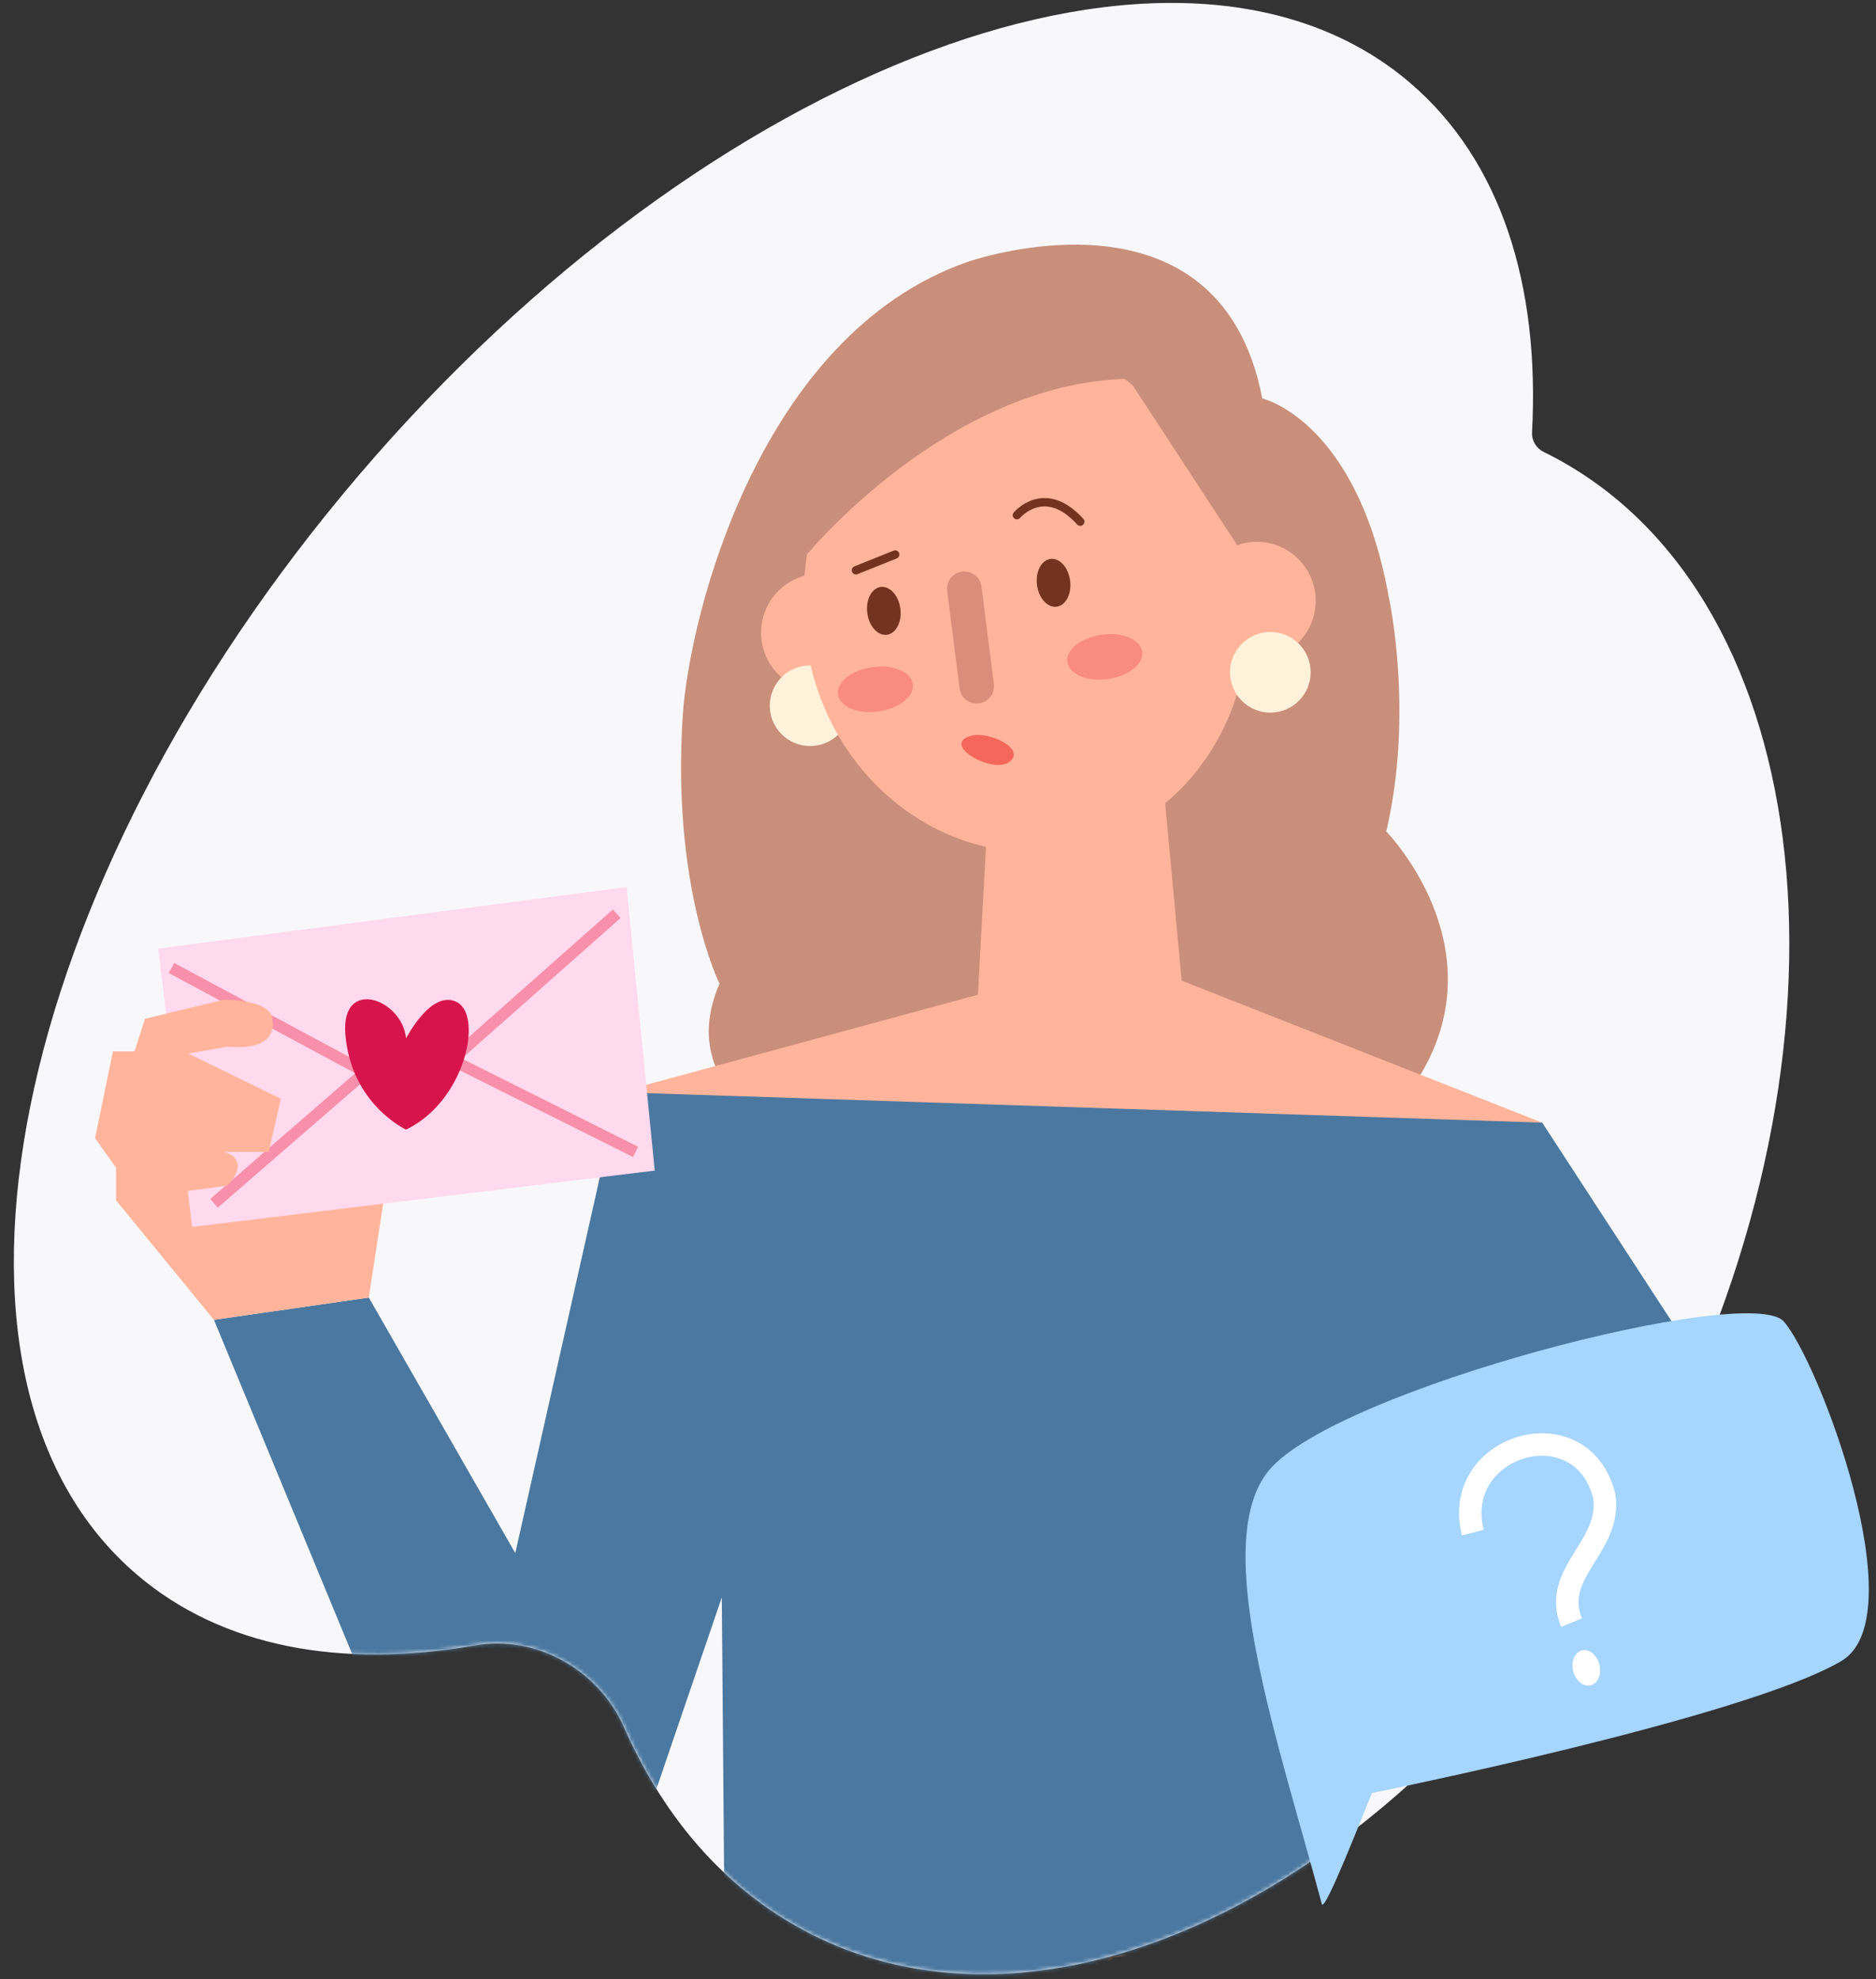
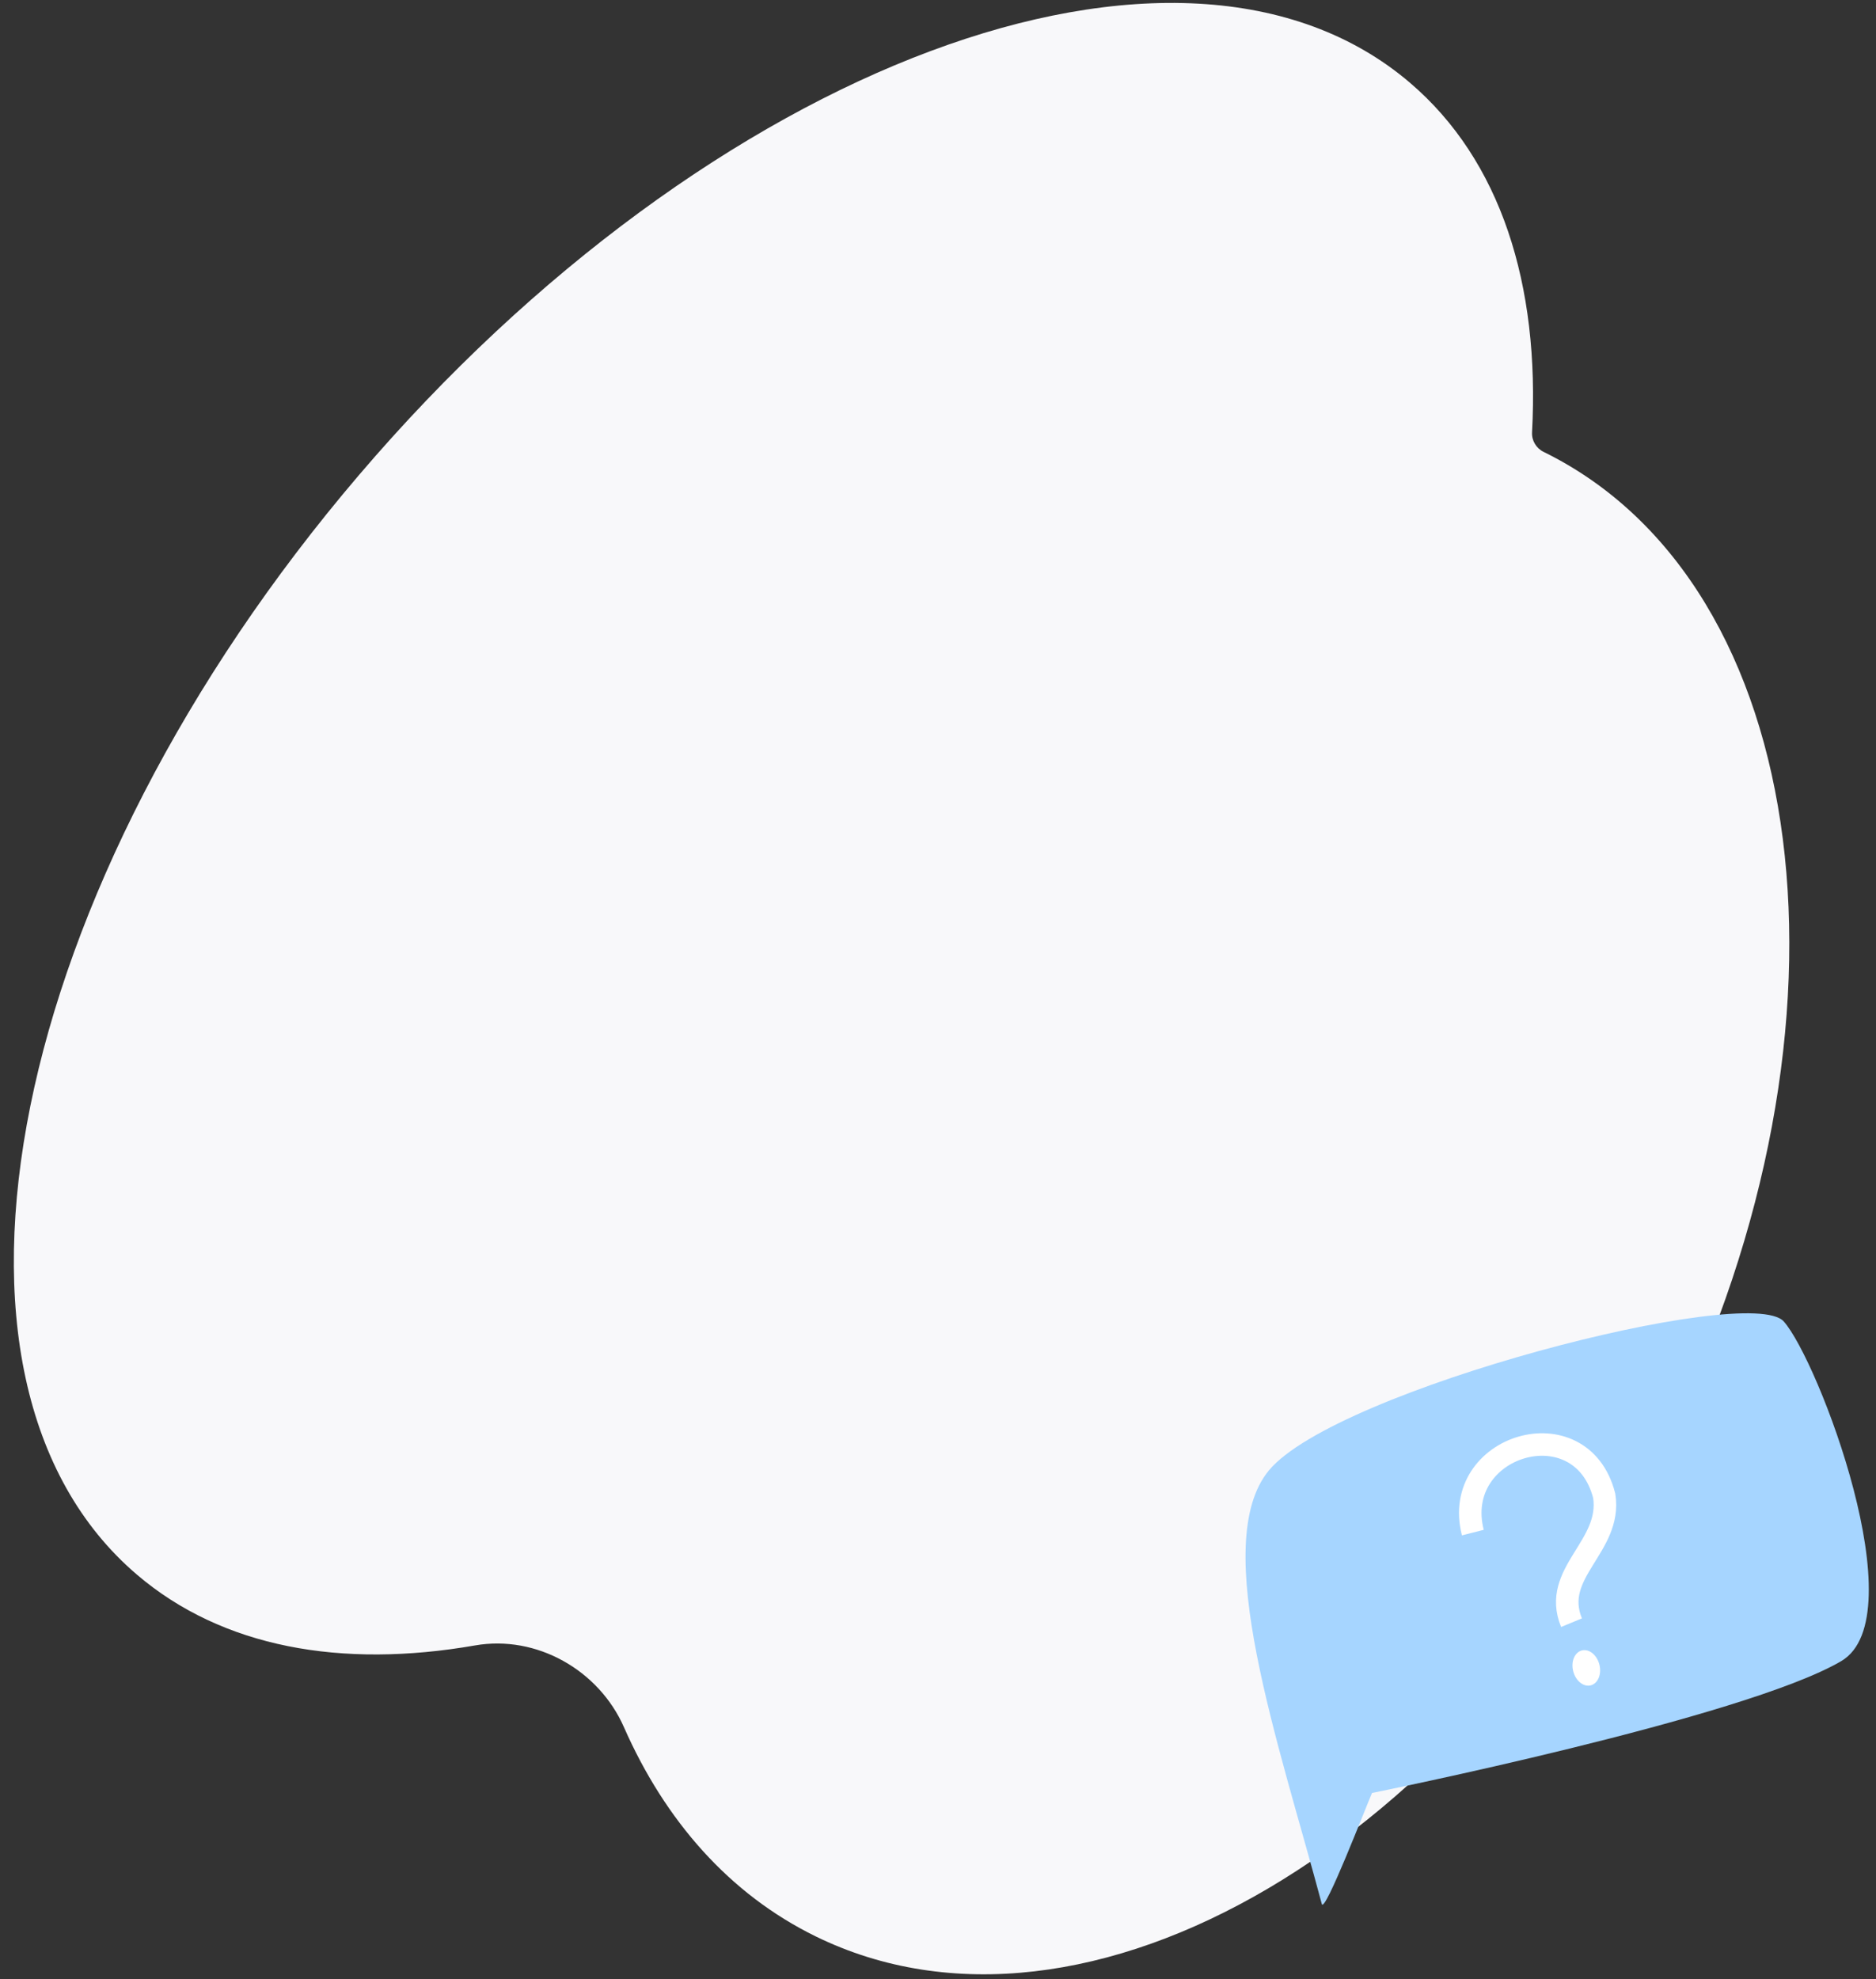
<svg xmlns="http://www.w3.org/2000/svg" width="474" height="500" viewBox="0 0 474 500" fill="none">
  <rect x="0" y="0" width="474" height="500" fill="#333333" stroke="none" />
  <path d="M387.094 109.239C386.983 111.315 388.148 113.248 390.014 114.164C458.267 147.65 472.411 258.745 421.605 362.302C370.798 465.859 274.281 522.663 206.028 489.177C184.3 478.517 168.055 459.991 157.644 436.348C151.293 421.924 135.564 412.993 120.038 415.7C86.223 421.597 56.172 416.227 34.608 397.828C-23.225 348.48 1.89 224.097 90.705 120.01C179.519 15.923 298.401 -28.452 356.234 20.895C379.205 40.496 389.09 71.936 387.094 109.239Z" fill="#F8F8FA" />
  <mask id="mask0_1219_22421" style="mask-type:alpha" maskUnits="userSpaceOnUse" x="3" y="0" width="450" height="499">
-     <path d="M387.094 109.239C386.983 111.315 388.148 113.248 390.014 114.164C458.267 147.65 472.411 258.745 421.605 362.302C370.798 465.859 274.281 522.663 206.028 489.177C184.3 478.516 168.055 459.991 157.644 436.348C151.293 421.924 135.564 412.993 120.038 415.7C86.223 421.597 56.172 416.227 34.608 397.828C-23.225 348.48 1.89 224.097 90.705 120.01C179.519 15.923 298.401 -28.452 356.234 20.895C379.205 40.496 389.09 71.936 387.094 109.239Z" fill="white" />
-   </mask>
+     </mask>
  <g mask="url(#mask0_1219_22421)">
    <path d="M244.404 66.187C244.404 66.187 308.013 43.696 318.928 100.658C318.928 100.658 343.056 106.197 350.998 151.4C350.998 151.4 357.279 180.268 350.254 210.062C350.254 210.062 389.589 250.088 343.217 289.452C309.872 317.756 184.891 275.945 184.891 275.945C184.891 275.945 174.238 265.851 181.792 248.525C181.792 248.525 169.602 223.927 172.528 180.545C174.197 155.786 191.721 84.633 244.404 66.187Z" fill="#C98F7B" />
    <path d="M249.327 210.209L247.086 251.304L156.386 275.944L151.172 298.996L287.845 332.205L394.329 305.583L389.664 283.629L298.562 247.748L294.074 199.499L249.327 210.209Z" fill="#FFB49B" />
    <path d="M426.593 426.22L364.891 350.527L329.667 498.178L337.753 512.324L352.473 509.701L426.593 426.22ZM354.157 547.325L342.013 543.228C382.211 674.74 408.694 798.904 408.694 798.904H151.173C151.173 798.904 128.439 643.028 133.842 596.171C139.725 545.147 183.064 486.884 183.064 486.884L182.374 403.568L153.194 489.026L112.288 474.22L54.053 333.436L93.189 327.823L130.195 392.377L156.388 275.944L389.665 283.628L479.042 420.84L476.597 446.269L354.157 547.325Z" fill="#4B78A0" />
    <path d="M93.185 327.823L100.309 281.16L93.185 256.539H86.482L82.097 288.579L29.329 303.258L54.048 333.436L93.185 327.823Z" fill="#FFB49B" />
    <path d="M297.748 167.753C297.393 170.85 292.862 172.877 287.629 172.276C282.397 171.678 278.443 168.68 278.797 165.582C279.153 162.483 283.682 160.457 288.916 161.057C294.147 161.656 298.102 164.654 297.748 167.753Z" fill="#CA857F" />
    <path d="M332.19 149.125C333.654 157.217 328.282 164.964 320.191 166.428C312.099 167.892 304.353 162.519 302.888 154.427C301.425 146.336 306.798 138.589 314.888 137.125C322.979 135.661 330.726 141.035 332.19 149.125Z" fill="#FFB49B" />
-     <path d="M221.833 157.179C223.297 165.27 217.925 173.017 209.833 174.481C201.741 175.945 193.995 170.572 192.53 162.48C191.067 154.389 196.44 146.642 204.531 145.179C212.623 143.715 220.369 149.087 221.833 157.179Z" fill="#FFB49B" />
    <path d="M214.427 175.318C216.07 180.699 213.039 186.393 207.659 188.035C202.277 189.677 196.584 186.647 194.942 181.266C193.299 175.884 196.33 170.192 201.711 168.55C207.092 166.906 212.785 169.937 214.427 175.318Z" fill="#FFF2DB" />
    <path d="M314.337 144.97C320.278 177.808 300.431 208.891 270.009 214.396C239.584 219.901 210.105 197.744 204.162 164.906C198.221 132.067 216.09 90.054 246.513 84.55C276.937 79.045 308.395 112.132 314.337 144.97Z" fill="#FFB49B" />
    <path d="M330.708 166.875C332.351 172.256 329.32 177.95 323.939 179.592C318.557 181.234 312.864 178.204 311.221 172.822C309.579 167.441 312.61 161.749 317.991 160.106C323.372 158.463 329.066 161.494 330.708 166.875Z" fill="#FFF2DB" />
    <path d="M216.267 144.074L226.183 140.092" stroke="#73331E" stroke-width="2.111" stroke-miterlimit="10" stroke-linecap="round" stroke-linejoin="round" />
    <path d="M256.94 130.159C256.94 130.159 263.9 121.798 272.932 131.787" stroke="#73331E" stroke-width="2.111" stroke-miterlimit="10" stroke-linecap="round" stroke-linejoin="round" />
    <path d="M227.493 153.799C227.917 157.134 226.386 160.075 224.076 160.368C221.767 160.661 219.551 158.195 219.128 154.86C218.704 151.525 220.235 148.583 222.544 148.291C224.854 147.997 227.07 150.463 227.493 153.799Z" fill="#73331E" />
    <path d="M270.381 146.715C270.804 150.05 269.275 152.992 266.964 153.285C264.654 153.578 262.438 151.111 262.015 147.776C261.591 144.441 263.121 141.499 265.432 141.205C267.742 140.912 269.957 143.379 270.381 146.715Z" fill="#73331E" />
    <path d="M230.634 172.818C231.066 175.908 227.189 179.004 221.974 179.734C216.756 180.466 212.177 178.556 211.744 175.467C211.311 172.377 215.188 169.282 220.405 168.551C225.621 167.819 230.201 169.73 230.634 172.818Z" fill="#FA8B81" />
    <path d="M288.578 164.629C289.01 167.718 285.134 170.814 279.917 171.544C274.701 172.276 270.121 170.366 269.688 167.277C269.254 164.189 273.133 161.093 278.349 160.361C283.566 159.63 288.145 161.541 288.578 164.629Z" fill="#FA8B81" />
    <path d="M247.331 177.705C244.938 178.009 242.751 176.314 242.447 173.92L239.323 149.296C239.02 146.902 240.713 144.715 243.106 144.412C245.5 144.108 247.686 145.802 247.99 148.196L251.114 172.82C251.418 175.214 249.725 177.401 247.331 177.705Z" fill="#DB8D7B" />
    <path d="M245.488 185.865C249.929 184.726 259.311 189.148 255.093 192.446C250.875 195.745 237.294 187.965 245.488 185.865Z" fill="#F5675A" />
    <path d="M203.877 140.091C203.877 140.091 239.599 96.623 285.118 95.697L312.643 137.808L326.137 130.798L293.269 85.528L244.232 73.153L206.919 115.27L203.877 140.091Z" fill="#C98F7B" />
    <path d="M158.321 224.103L165.427 295.742L48.551 309.989L39.977 239.649L158.321 224.103Z" fill="#FFD9ED" />
    <path d="M160.585 291.016L102.536 261.98L54.087 303.998" fill="#FFD9ED" />
    <path d="M160.585 291.016L102.536 261.98L54.087 303.998" stroke="#F88FAB" stroke-width="2.894" stroke-miterlimit="10" />
    <path d="M155.827 230.847L103.71 276.98L43.335 244.56" fill="#FFD9ED" />
    <path d="M155.827 230.847L103.71 276.98L43.335 244.56" stroke="#F88FAB" stroke-width="2.894" stroke-miterlimit="10" />
    <path d="M102.6 262.348C102.6 262.348 109.005 249.715 115.525 253.222C122.045 256.729 117.566 278.181 102.6 285.388C102.6 285.388 88.641 278.977 87.259 261.23C86.133 246.773 101.645 252.353 102.6 262.348Z" fill="#D7144B" />
    <path d="M46.06 320.741L29.331 303.258V295.013L24.012 287.566L28.533 265.626H33.985L36.644 257.382L56.457 252.595C56.457 252.595 68.823 252.329 68.823 257.781C68.823 257.781 70.865 265.626 57.478 264.429L47.548 266.158L70.951 277.594L67.893 291.026H56.59C56.59 291.026 63.817 292.62 57.478 299.535L43.567 301.389L46.06 320.741Z" fill="#FFB49B" />
    <path d="M352.477 509.701C352.477 509.701 370.942 524.333 353.909 547.289L316.644 534.72L288.949 535.244C288.949 535.244 282.855 532.109 288.296 528.045L311.631 525.627L293.887 518.695L267.105 522.133L265.435 513.824L280.464 494.38L315.642 489.026L352.477 509.701Z" fill="#FFB49B" />
  </g>
  <path d="M333.989 481.079C323.213 440.63 305.337 389.905 320.63 371.455C337.657 351.02 442.005 324.083 450.7 333.86C459.395 343.636 484.164 408.526 465.217 419.662C440.708 434.067 346.662 452.975 346.662 452.975C344.912 457.018 334.819 483.207 333.989 481.079Z" fill="#A6D5FF" />
  <path d="M397.068 409.954C391.851 397.315 407.325 390.787 405.334 377.912C399.517 355.095 366.484 365.043 372.132 387.198" stroke="white" stroke-width="5.688" stroke-miterlimit="10" />
  <path d="M403.557 420.674C403.84 421.784 403.753 422.853 403.41 423.68C403.066 424.506 402.486 425.056 401.785 425.234C401.084 425.413 400.312 425.208 399.615 424.647C398.918 424.086 398.329 423.189 398.046 422.079C397.763 420.969 397.85 419.899 398.194 419.073C398.537 418.247 399.117 417.697 399.818 417.518C400.519 417.34 401.292 417.545 401.989 418.106C402.686 418.667 403.274 419.564 403.557 420.674Z" fill="white" stroke="white" stroke-width="1.138" />
</svg>